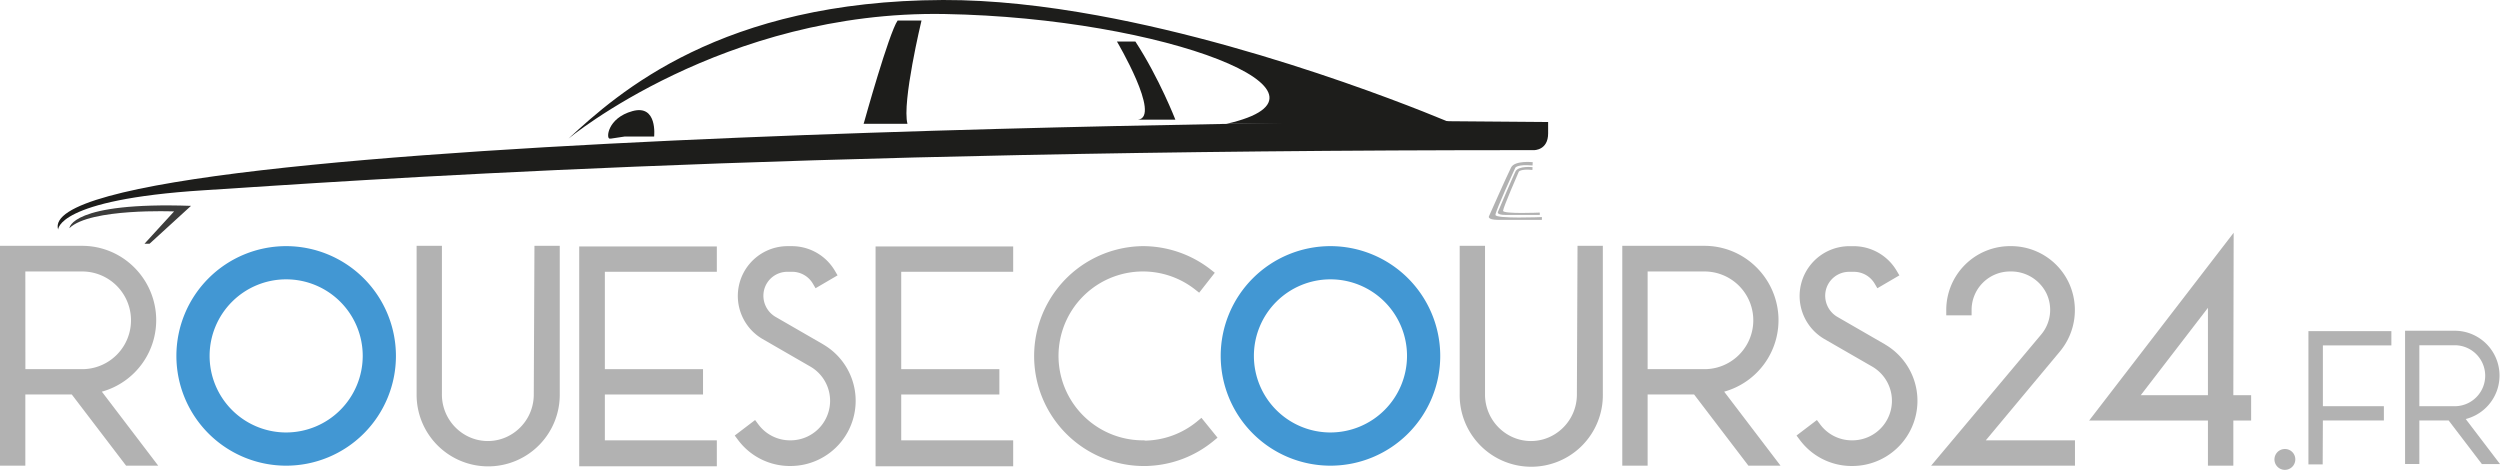
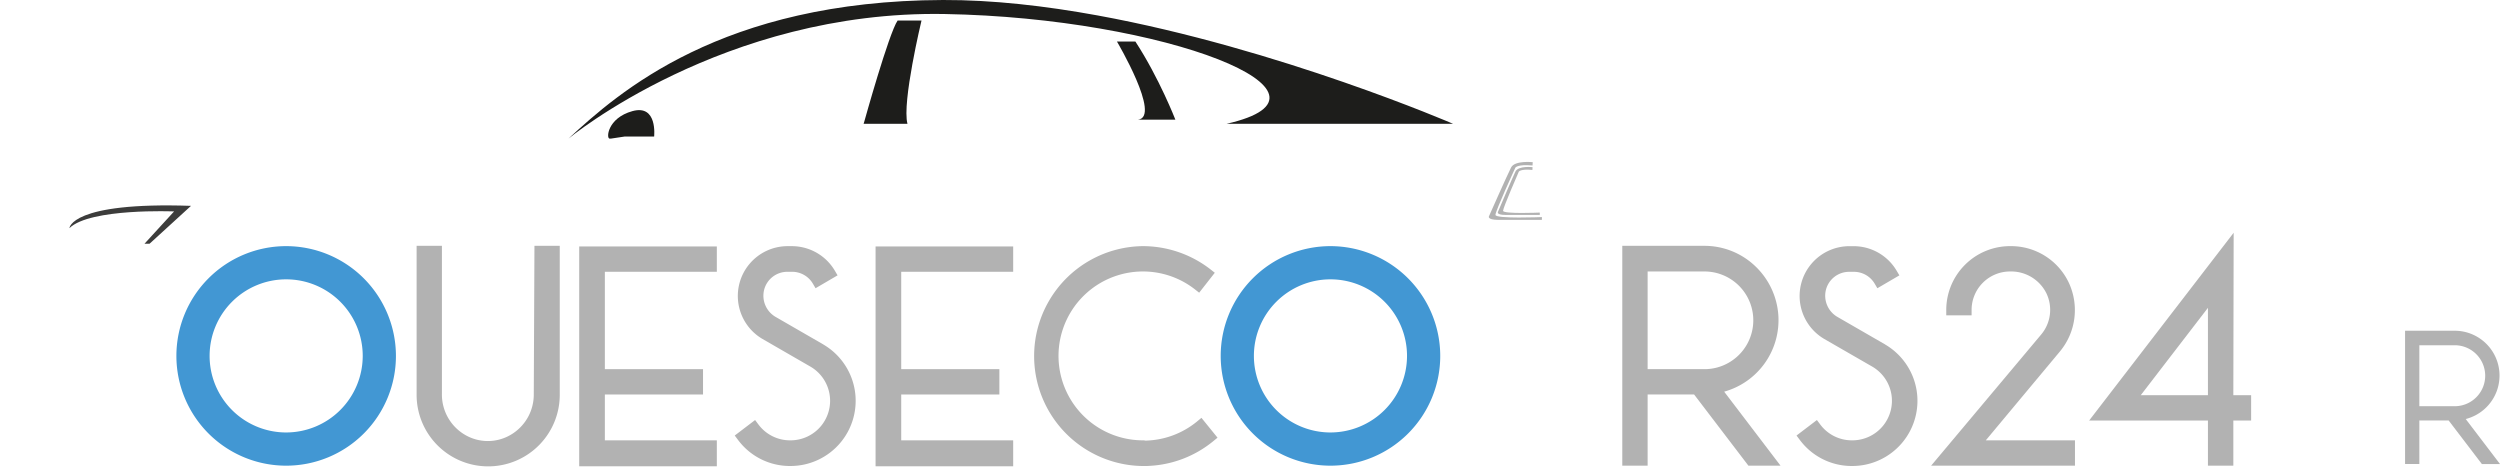
<svg xmlns="http://www.w3.org/2000/svg" viewBox="0 0 2290.3 430.44">
  <defs>
    <style>.cls-1{fill:#3c3c3b;}.cls-2{fill:#1d1d1b;}.cls-3{fill:#b2b2b2;}.cls-4{fill:#4297d3;}</style>
  </defs>
  <g id="Vrstva_2" data-name="Vrstva 2">
    <g id="Vrstva_1-2" data-name="Vrstva 1">
      <path class="cls-1" d="M63.6,209S64.68,184.78,175,188.58L137,223.3h-4.64l27.12-29.6S82.62,190.5,63.6,209Z" />
-       <path class="cls-2" d="M53.26,210.45s-1.91-27.57,133.17-36.13,514.14-36.93,1219-36.78c0,0,12.84.16,12.84-15.3V111.78L1322,111S24.71,118.18,53.26,210.45Z" />
      <path class="cls-2" d="M791.9,111s22.33-80.32,30.42-92.2h21.89s-18.08,75.13-12.86,94.63H791.17Z" />
      <path class="cls-2" d="M1042.53,109.63h34.25s-14.74-38-36.63-71.58h-16.89S1064.17,107.25,1042.53,109.63Z" />
      <path class="cls-2" d="M520.78,127S662.76,9.28,865.36,12.84s378.84,73.25,258.26,100.59h207.6s-159.39-68.92-325.87-99.32C957.59,5.39,909.26-.15,863.93,0,660.61.72,566.45,84.9,520.78,127Z" />
      <path class="cls-2" d="M559.54,127l12.61-1.9h27.11s3.34-29.72-19.85-23.31S555.13,127.37,558.6,127" />
      <path class="cls-3" d="M1404.17,148.57s-16.4-1.78-19.8,4.81-20.15,44.41-20.15,44.41-2.76,3.58,8.57,3.66,39.77,0,39.77,0v-2.58s-42.45,1.78-42.53-2c-.1-3.5,18.22-43.26,18.22-43.26s1.75-3.3,15.75-2Z" />
      <path class="cls-3" d="M1404,153.13s-13-1.47-15.67,4-15.94,36.76-15.94,36.76-2.18,3,6.78,3,31.46,0,31.46,0v-2.15s-33.58,1.48-33.65-1.62c0-2.89,14.41-35.81,14.41-35.81s1.38-2.73,12.47-1.62Z" />
-       <path class="cls-3" d="M142.92,288.29a68.33,68.33,0,0,0-21.52-44.83,67.38,67.38,0,0,0-46.14-18.25H0v201.4H23.21V361.4H65.76l49.75,65.21h29.43L93.31,358.82A68,68,0,0,0,142.92,288.29ZM23.21,248.7H75.26a44.75,44.75,0,0,1,0,89.5h-52Z" />
      <path class="cls-4" d="M262.16,225.49A100.56,100.56,0,1,0,362.72,326.05,100.67,100.67,0,0,0,262.16,225.49Zm0,170.7a70.14,70.14,0,1,1,70.14-70.14A70.22,70.22,0,0,1,262.16,396.19Z" />
      <path class="cls-4" d="M1218.87,225.49a100.56,100.56,0,1,0,100.56,100.56A100.67,100.67,0,0,0,1218.87,225.49Zm0,170.7A70.14,70.14,0,1,1,1289,326.05,70.23,70.23,0,0,1,1218.87,396.19Z" />
      <path class="cls-3" d="M489,360.88v.1a42.68,42.68,0,0,1-20.89,37.22,41.33,41.33,0,0,1-42.37,0,42.71,42.71,0,0,1-20.89-37.3V225.21H381.67V360.84a65.57,65.57,0,1,0,131.13.06V225.21H489.62Z" />
      <polygon class="cls-3" points="530.63 427.17 656.7 427.17 656.7 403.4 554.12 403.4 554.12 361.4 644.06 361.4 644.06 338.19 554.12 338.19 554.12 248.98 656.7 248.98 656.7 225.78 530.63 225.78 530.63 427.17" />
      <path class="cls-3" d="M754.26,315.54l-43.84-25.29a22.41,22.41,0,0,1-10.32-25A21.93,21.93,0,0,1,721.4,249h4.22a22,22,0,0,1,19,10.74l2.53,4.31,20.17-11.8-2.55-4.33a45.72,45.72,0,0,0-39.16-22.41H721.4a45.63,45.63,0,0,0-23,84.94l43.87,25.31A36.22,36.22,0,0,1,724.5,403.4h-.85a36.05,36.05,0,0,1-28.89-14.6l-3-4L673.1,399l3,4a59.21,59.21,0,0,0,47.55,23.91h.56a59.73,59.73,0,0,0,30-111.35Z" />
      <polygon class="cls-3" points="802.13 427.17 928.2 427.17 928.2 403.4 825.62 403.4 825.62 361.4 915.55 361.4 915.55 338.19 825.62 338.19 825.62 248.98 928.2 248.98 928.2 225.78 802.13 225.78 802.13 427.17" />
      <path class="cls-3" d="M1096.79,386a77.19,77.19,0,0,1-47.92,17.67l-.54-.27h-1.19a77.35,77.35,0,1,1,47.51-138.34l3.93,3.09,14.32-18.27-3.93-3.09a101.15,101.15,0,0,0-62.11-21.3,100.73,100.73,0,0,0,.61,201.45c1.69,0,3.39,0,5.08-.13a100.27,100.27,0,0,0,59-22.69l3.85-3.16-14.74-18.18Z" />
-       <path class="cls-3" d="M1444.62,360.88v.1a42.72,42.72,0,0,1-20.89,37.22,41.33,41.33,0,0,1-42.38,0,42.74,42.74,0,0,1-20.89-37.3V225.21h-23.21V360.84a65.58,65.58,0,1,0,131.14.06V225.21H1445.2Z" />
      <path class="cls-3" d="M1629.14,288.29a68.39,68.39,0,0,0-21.53-44.83,67.36,67.36,0,0,0-46.13-18.25h-75.27v201.4h23.21V361.4H1552l49.75,65.21h29.43l-51.63-67.79A68,68,0,0,0,1629.14,288.29ZM1509.42,248.7h52.06a44.75,44.75,0,0,1,0,89.5h-52.06Z" />
      <path class="cls-3" d="M1727,315.54l-43.84-25.29a22.41,22.41,0,0,1-10.32-25,21.92,21.92,0,0,1,21.3-16.23h4.22a22,22,0,0,1,19,10.74l2.53,4.31,20.17-11.8-2.56-4.33a45.7,45.7,0,0,0-39.15-22.41h-4.22a45.63,45.63,0,0,0-23,84.94L1715,335.74a36.22,36.22,0,0,1-17.76,67.66h-.85a36.05,36.05,0,0,1-28.89-14.6l-3-4L1645.83,399l3,4a59.19,59.19,0,0,0,47.55,23.91h.56a59.73,59.73,0,0,0,30-111.35Z" />
      <path class="cls-3" d="M1887.42,321.64a59.32,59.32,0,0,0,8-62.33,58.47,58.47,0,0,0-52.88-33.82h-1.13a58.47,58.47,0,0,0-58.4,58.4v5h23.21v-5a35.23,35.23,0,0,1,35.19-35.19h1.13a36,36,0,0,1,32.31,20.21,35.1,35.1,0,0,1-4.95,37.63L1769.13,426.61h131.8V403.4h-81.72Z" />
      <path class="cls-3" d="M2046,362.08l.3-148.85L1913.88,385.29h108.86v41.32H2046V385.29h16.3V362.08ZM2022.74,282v80.07h-61.57Z" />
-       <path class="cls-3" d="M2093.22,411.34a9.55,9.55,0,1,0,9.55,9.55A9.45,9.45,0,0,0,2093.22,411.34Z" />
-       <polygon class="cls-3" points="2114.79 425.45 2127.86 425.45 2128.03 385.22 2183.92 385.22 2183.92 372.14 2128.04 372.14 2128.04 316.45 2190.79 316.45 2190.79 303.37 2114.79 303.37 2114.79 425.45" />
      <path class="cls-3" d="M2258.89,383.88A41.07,41.07,0,0,0,2248.81,303h-45.48V425.11h13.08V385.22h26.86l30.43,39.89h16.6Zm-42.48-67.6h32.4a27.93,27.93,0,0,1,0,55.86h-32.4Z" />
    </g>
  </g>
</svg>